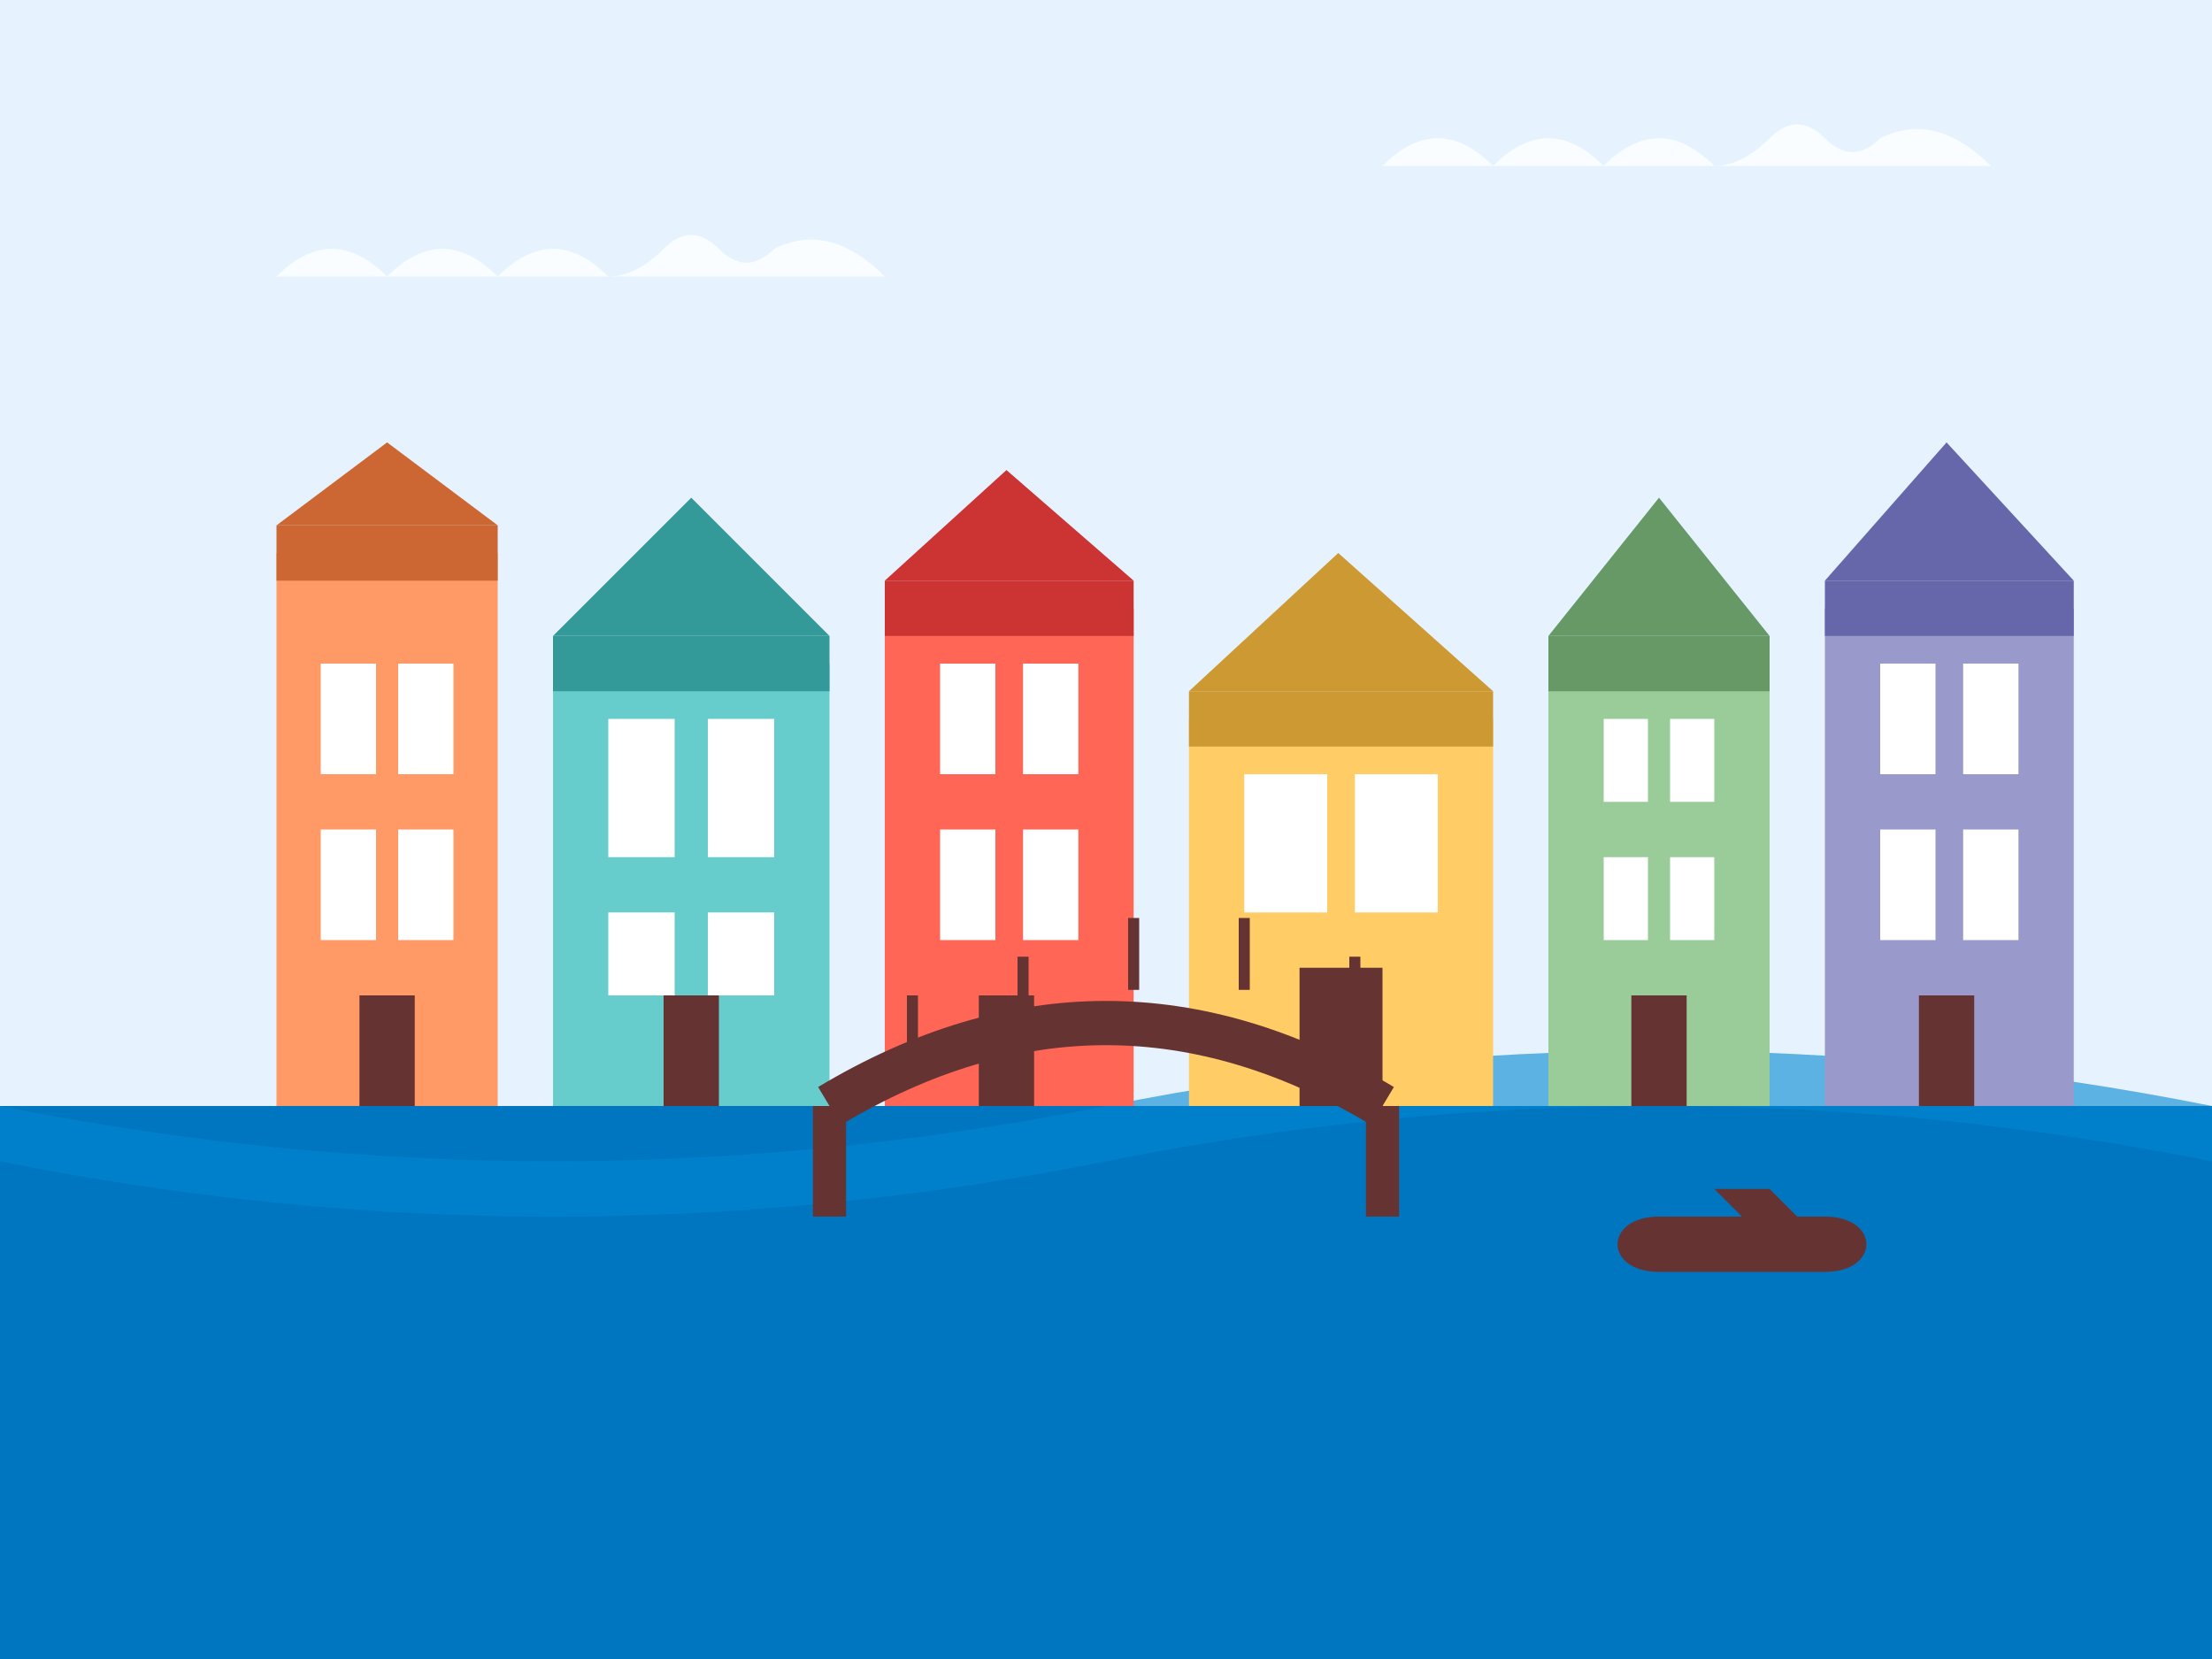
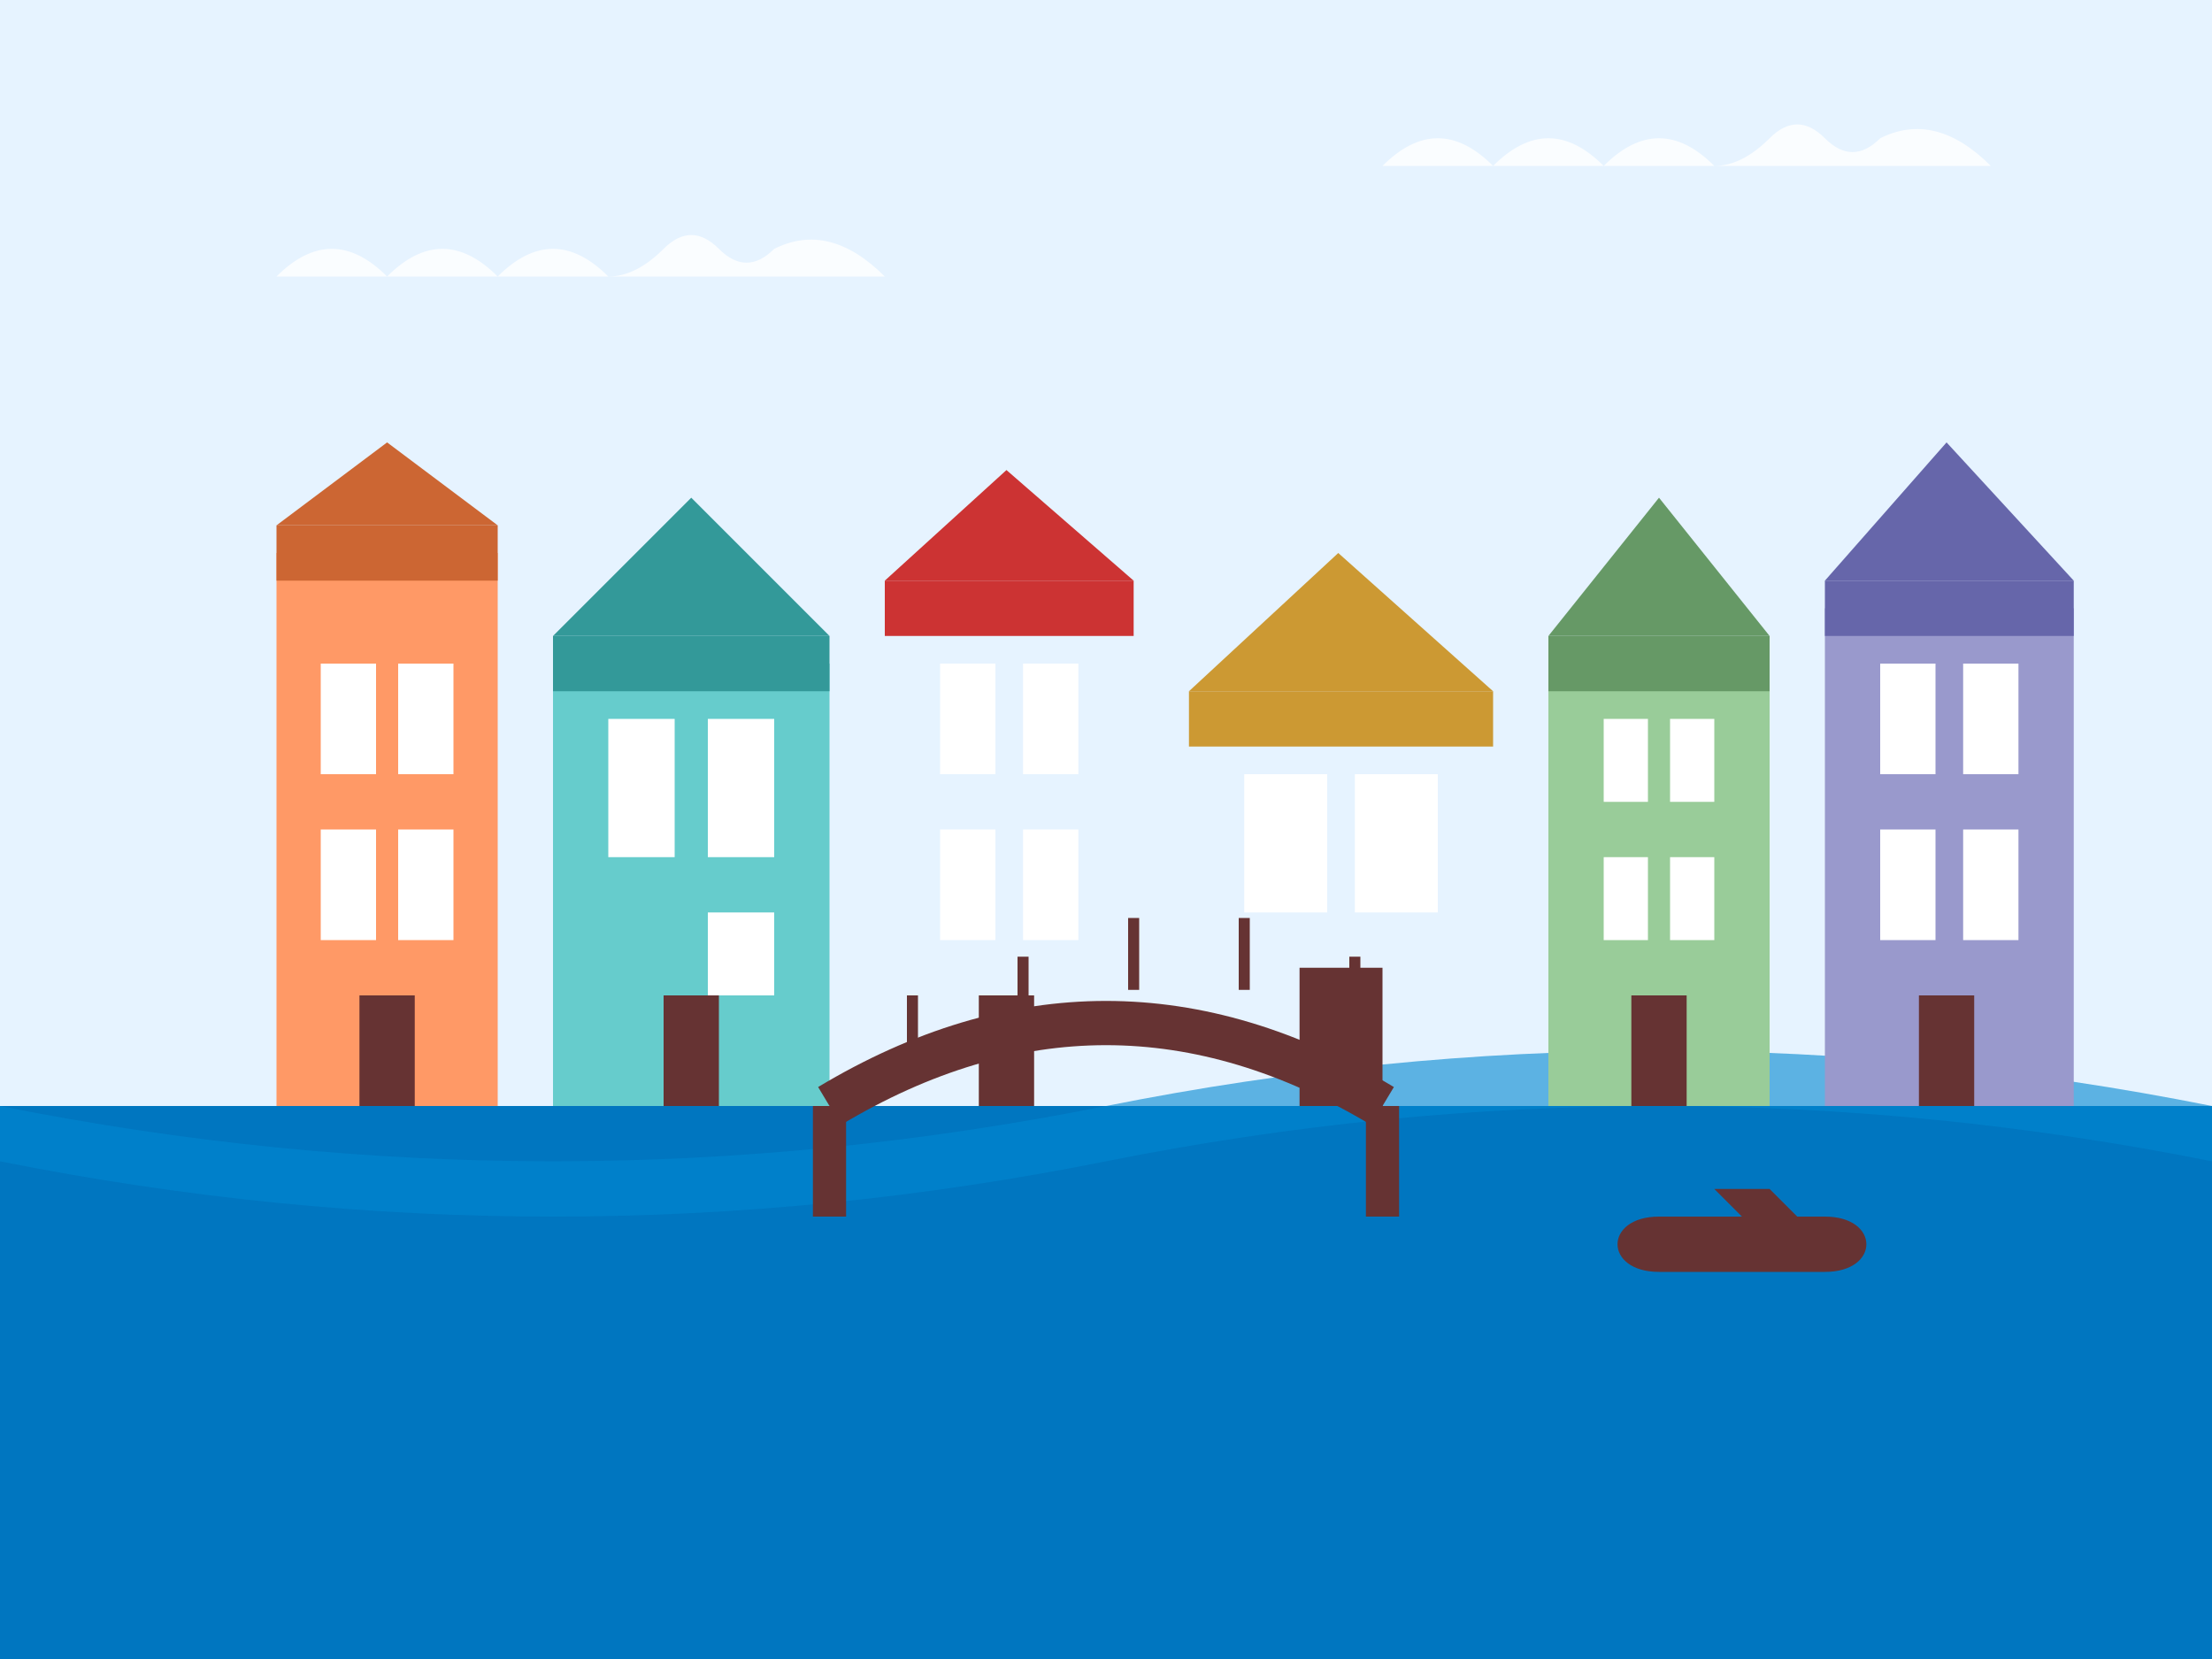
<svg xmlns="http://www.w3.org/2000/svg" width="400" height="300" viewBox="0 0 400 300">
  <rect x="0" y="0" width="400" height="300" fill="#333333" stroke="none" />
  <rect x="0" y="0" width="400" height="200" fill="#E6F3FF" />
  <rect x="0" y="200" width="400" height="100" fill="#0076C0" />
  <path d="M0 200 Q100 220 200 200 Q300 180 400 200 L400 210 Q300 190 200 210 Q100 230 0 210 Z" fill="#0088D1" opacity="0.6" />
  <rect x="50" y="100" width="40" height="100" fill="#FF9966" />
  <rect x="50" y="95" width="40" height="10" fill="#CC6633" />
  <polygon points="50,95 90,95 70,80" fill="#CC6633" />
  <rect x="58" y="120" width="10" height="20" fill="#FFFFFF" />
  <rect x="72" y="120" width="10" height="20" fill="#FFFFFF" />
  <rect x="58" y="150" width="10" height="20" fill="#FFFFFF" />
  <rect x="72" y="150" width="10" height="20" fill="#FFFFFF" />
  <rect x="65" y="180" width="10" height="20" fill="#663333" />
  <rect x="100" y="120" width="50" height="80" fill="#66CCCC" />
  <rect x="100" y="115" width="50" height="10" fill="#339999" />
  <polygon points="100,115 150,115 125,90" fill="#339999" />
  <rect x="110" y="130" width="12" height="25" fill="#FFFFFF" />
  <rect x="128" y="130" width="12" height="25" fill="#FFFFFF" />
-   <rect x="110" y="165" width="12" height="15" fill="#FFFFFF" />
  <rect x="128" y="165" width="12" height="15" fill="#FFFFFF" />
  <rect x="120" y="180" width="10" height="20" fill="#663333" />
-   <rect x="160" y="110" width="45" height="90" fill="#FF6655" />
  <rect x="160" y="105" width="45" height="10" fill="#CC3333" />
  <polygon points="160,105 205,105 182,85" fill="#CC3333" />
  <rect x="170" y="120" width="10" height="20" fill="#FFFFFF" />
  <rect x="185" y="120" width="10" height="20" fill="#FFFFFF" />
  <rect x="170" y="150" width="10" height="20" fill="#FFFFFF" />
  <rect x="185" y="150" width="10" height="20" fill="#FFFFFF" />
  <rect x="177" y="180" width="10" height="20" fill="#663333" />
-   <rect x="215" y="130" width="55" height="70" fill="#FFCC66" />
  <rect x="215" y="125" width="55" height="10" fill="#CC9933" />
  <polygon points="215,125 270,125 242,100" fill="#CC9933" />
  <rect x="225" y="140" width="15" height="25" fill="#FFFFFF" />
  <rect x="245" y="140" width="15" height="25" fill="#FFFFFF" />
  <rect x="235" y="175" width="15" height="25" fill="#663333" />
  <rect x="280" y="120" width="40" height="80" fill="#99CC99" />
  <rect x="280" y="115" width="40" height="10" fill="#669966" />
  <polygon points="280,115 320,115 300,90" fill="#669966" />
  <rect x="290" y="130" width="8" height="15" fill="#FFFFFF" />
  <rect x="302" y="130" width="8" height="15" fill="#FFFFFF" />
  <rect x="290" y="155" width="8" height="15" fill="#FFFFFF" />
  <rect x="302" y="155" width="8" height="15" fill="#FFFFFF" />
  <rect x="295" y="180" width="10" height="20" fill="#663333" />
  <rect x="330" y="110" width="45" height="90" fill="#9999CC" />
  <rect x="330" y="105" width="45" height="10" fill="#6666AA" />
  <polygon points="330,105 375,105 352,80" fill="#6666AA" />
  <rect x="340" y="120" width="10" height="20" fill="#FFFFFF" />
  <rect x="355" y="120" width="10" height="20" fill="#FFFFFF" />
  <rect x="340" y="150" width="10" height="20" fill="#FFFFFF" />
  <rect x="355" y="150" width="10" height="20" fill="#FFFFFF" />
  <rect x="347" y="180" width="10" height="20" fill="#663333" />
  <path d="M150 200 Q200 170 250 200" fill="none" stroke="#663333" stroke-width="8" />
  <line x1="150" y1="200" x2="150" y2="220" stroke="#663333" stroke-width="6" />
  <line x1="250" y1="200" x2="250" y2="220" stroke="#663333" stroke-width="6" />
  <line x1="165" y1="195" x2="165" y2="180" stroke="#663333" stroke-width="2" />
  <line x1="185" y1="186" x2="185" y2="173" stroke="#663333" stroke-width="2" />
  <line x1="205" y1="179" x2="205" y2="166" stroke="#663333" stroke-width="2" />
  <line x1="225" y1="179" x2="225" y2="166" stroke="#663333" stroke-width="2" />
  <line x1="245" y1="186" x2="245" y2="173" stroke="#663333" stroke-width="2" />
  <path d="M300 220 L330 220 C340 220 340 230 330 230 L300 230 C290 230 290 220 300 220 Z" fill="#663333" />
-   <path d="M310 215 L315 220 L325 220 L320 215 Z" fill="#663333" />
+   <path d="M310 215 L315 220 L325 220 L320 215 " fill="#663333" />
  <path d="M50 50 Q60 40 70 50 Q80 40 90 50 Q100 40 110 50 Q115 50 120 45 Q125 40 130 45 Q135 50 140 45 Q150 40 160 50 Z" fill="white" opacity="0.8" />
  <path d="M250 30 Q260 20 270 30 Q280 20 290 30 Q300 20 310 30 Q315 30 320 25 Q325 20 330 25 Q335 30 340 25 Q350 20 360 30 Z" fill="white" opacity="0.8" />
</svg>